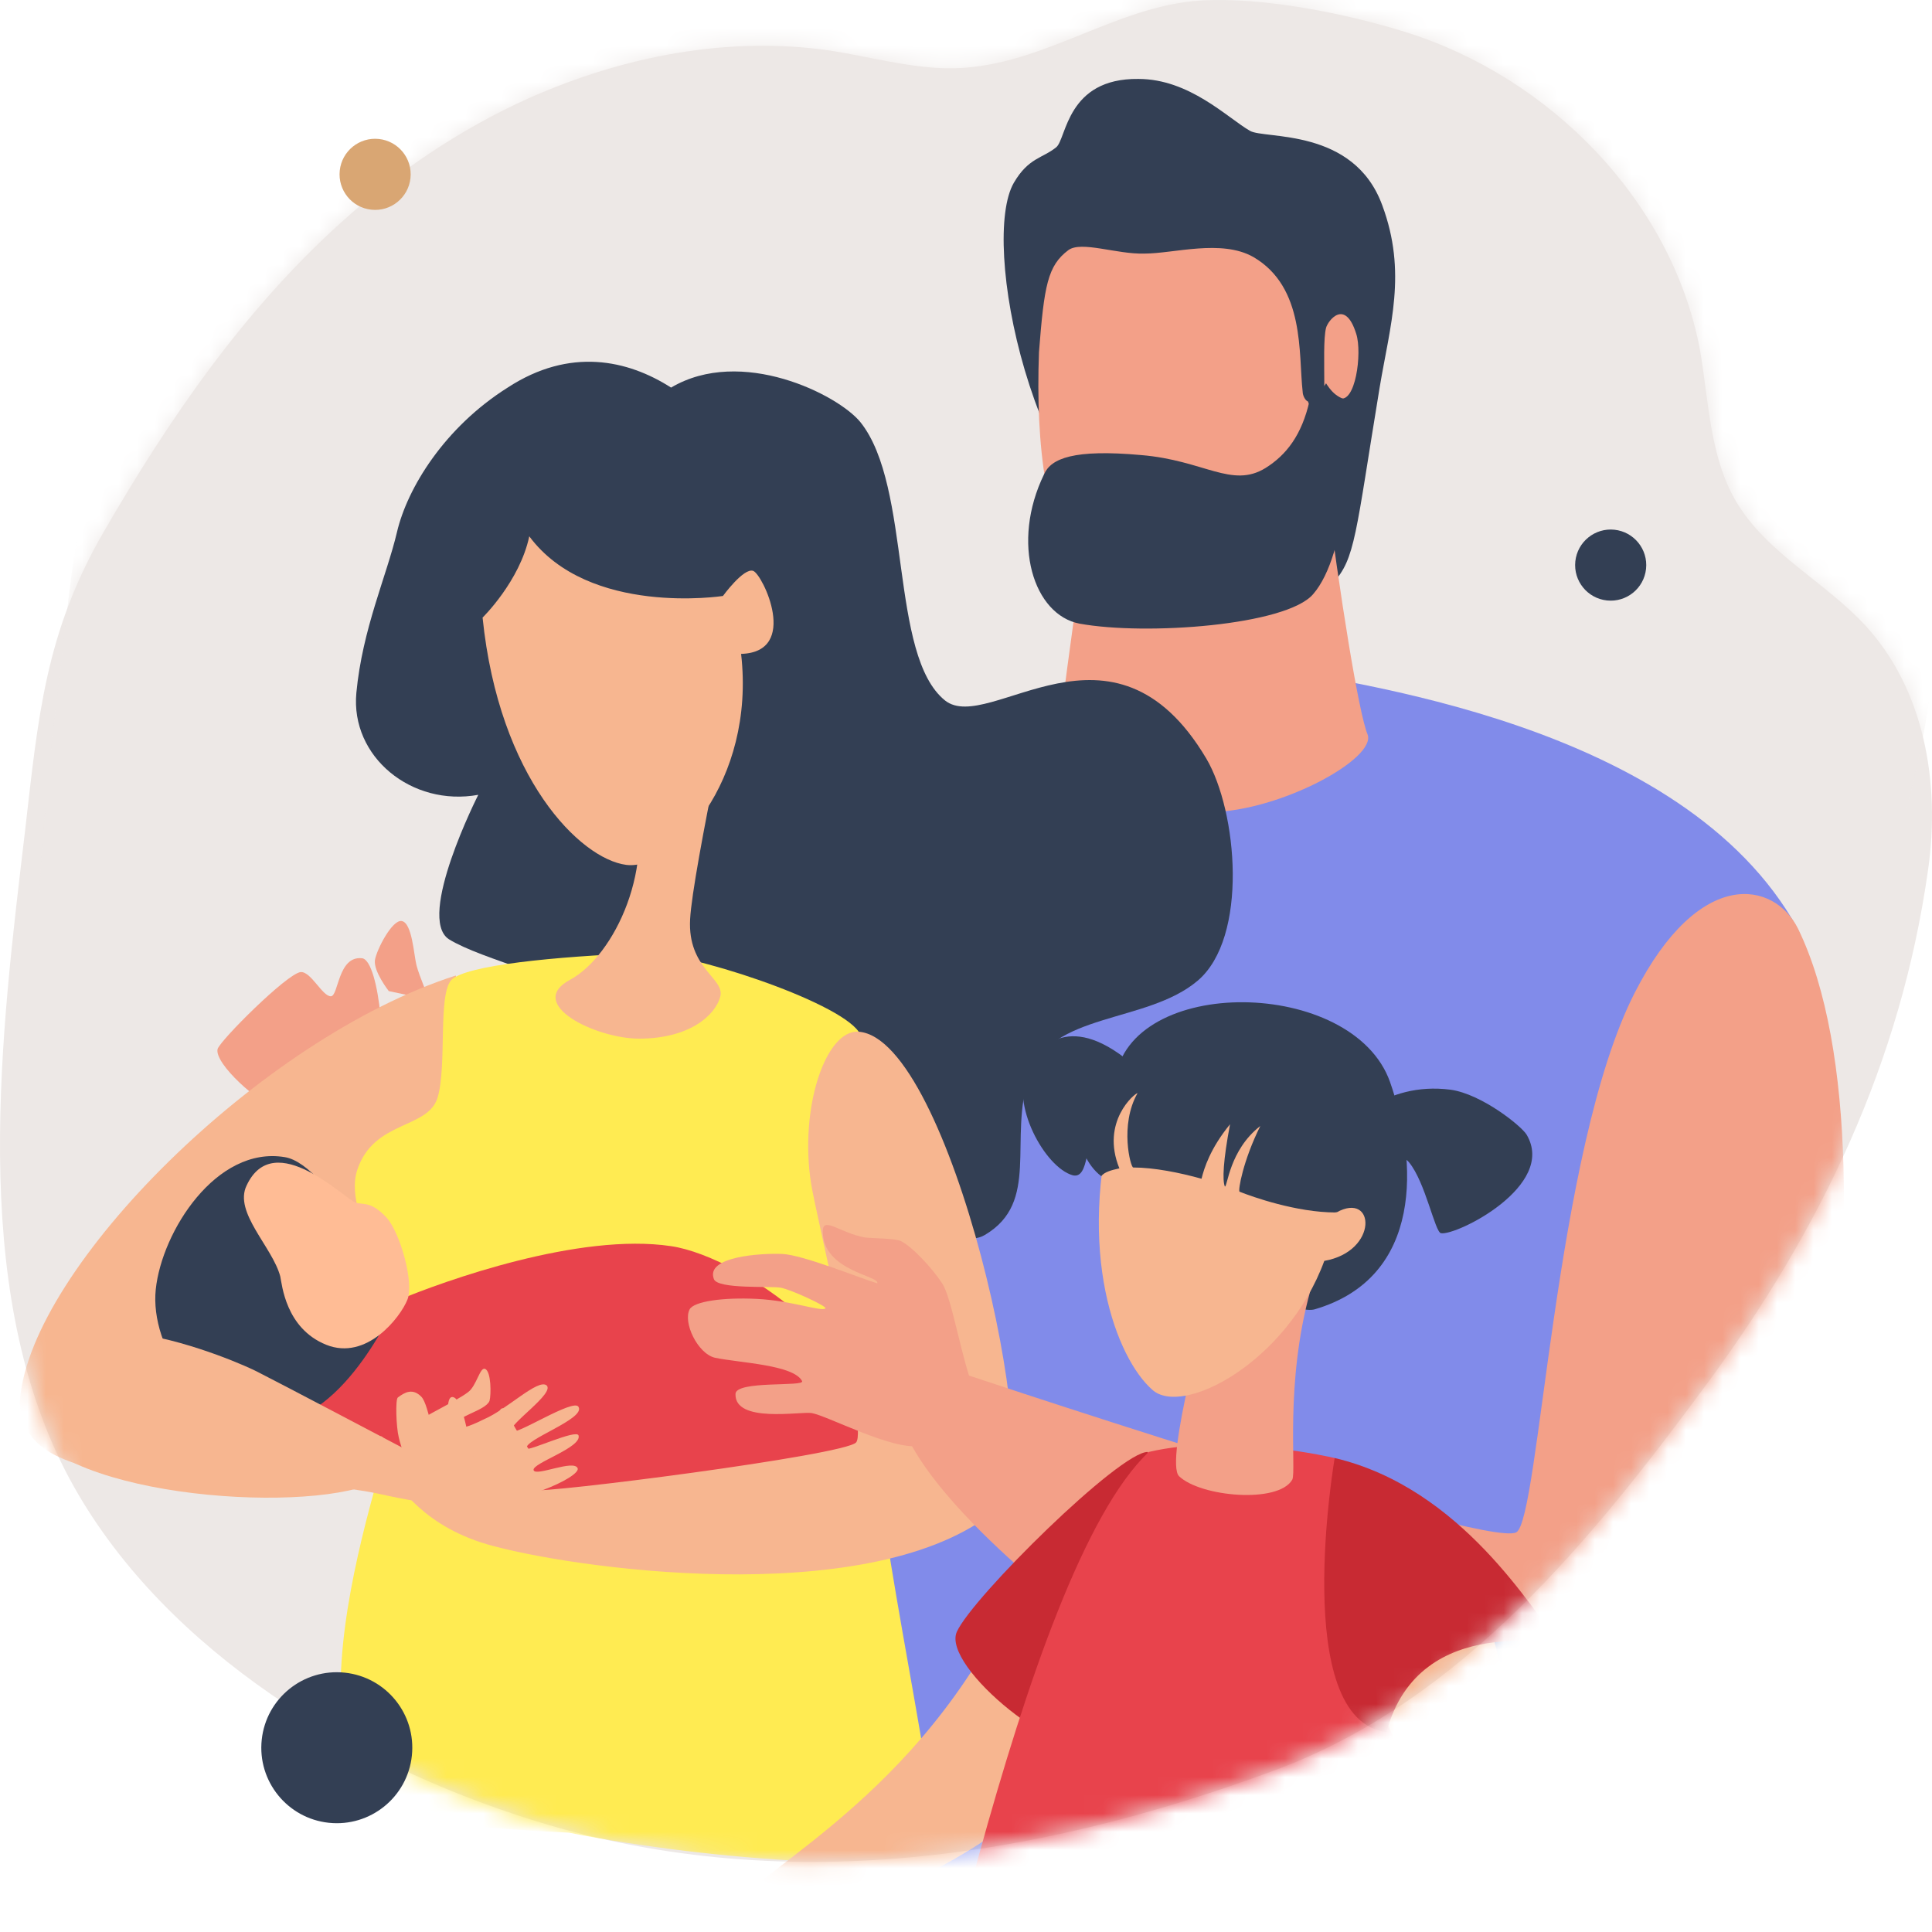
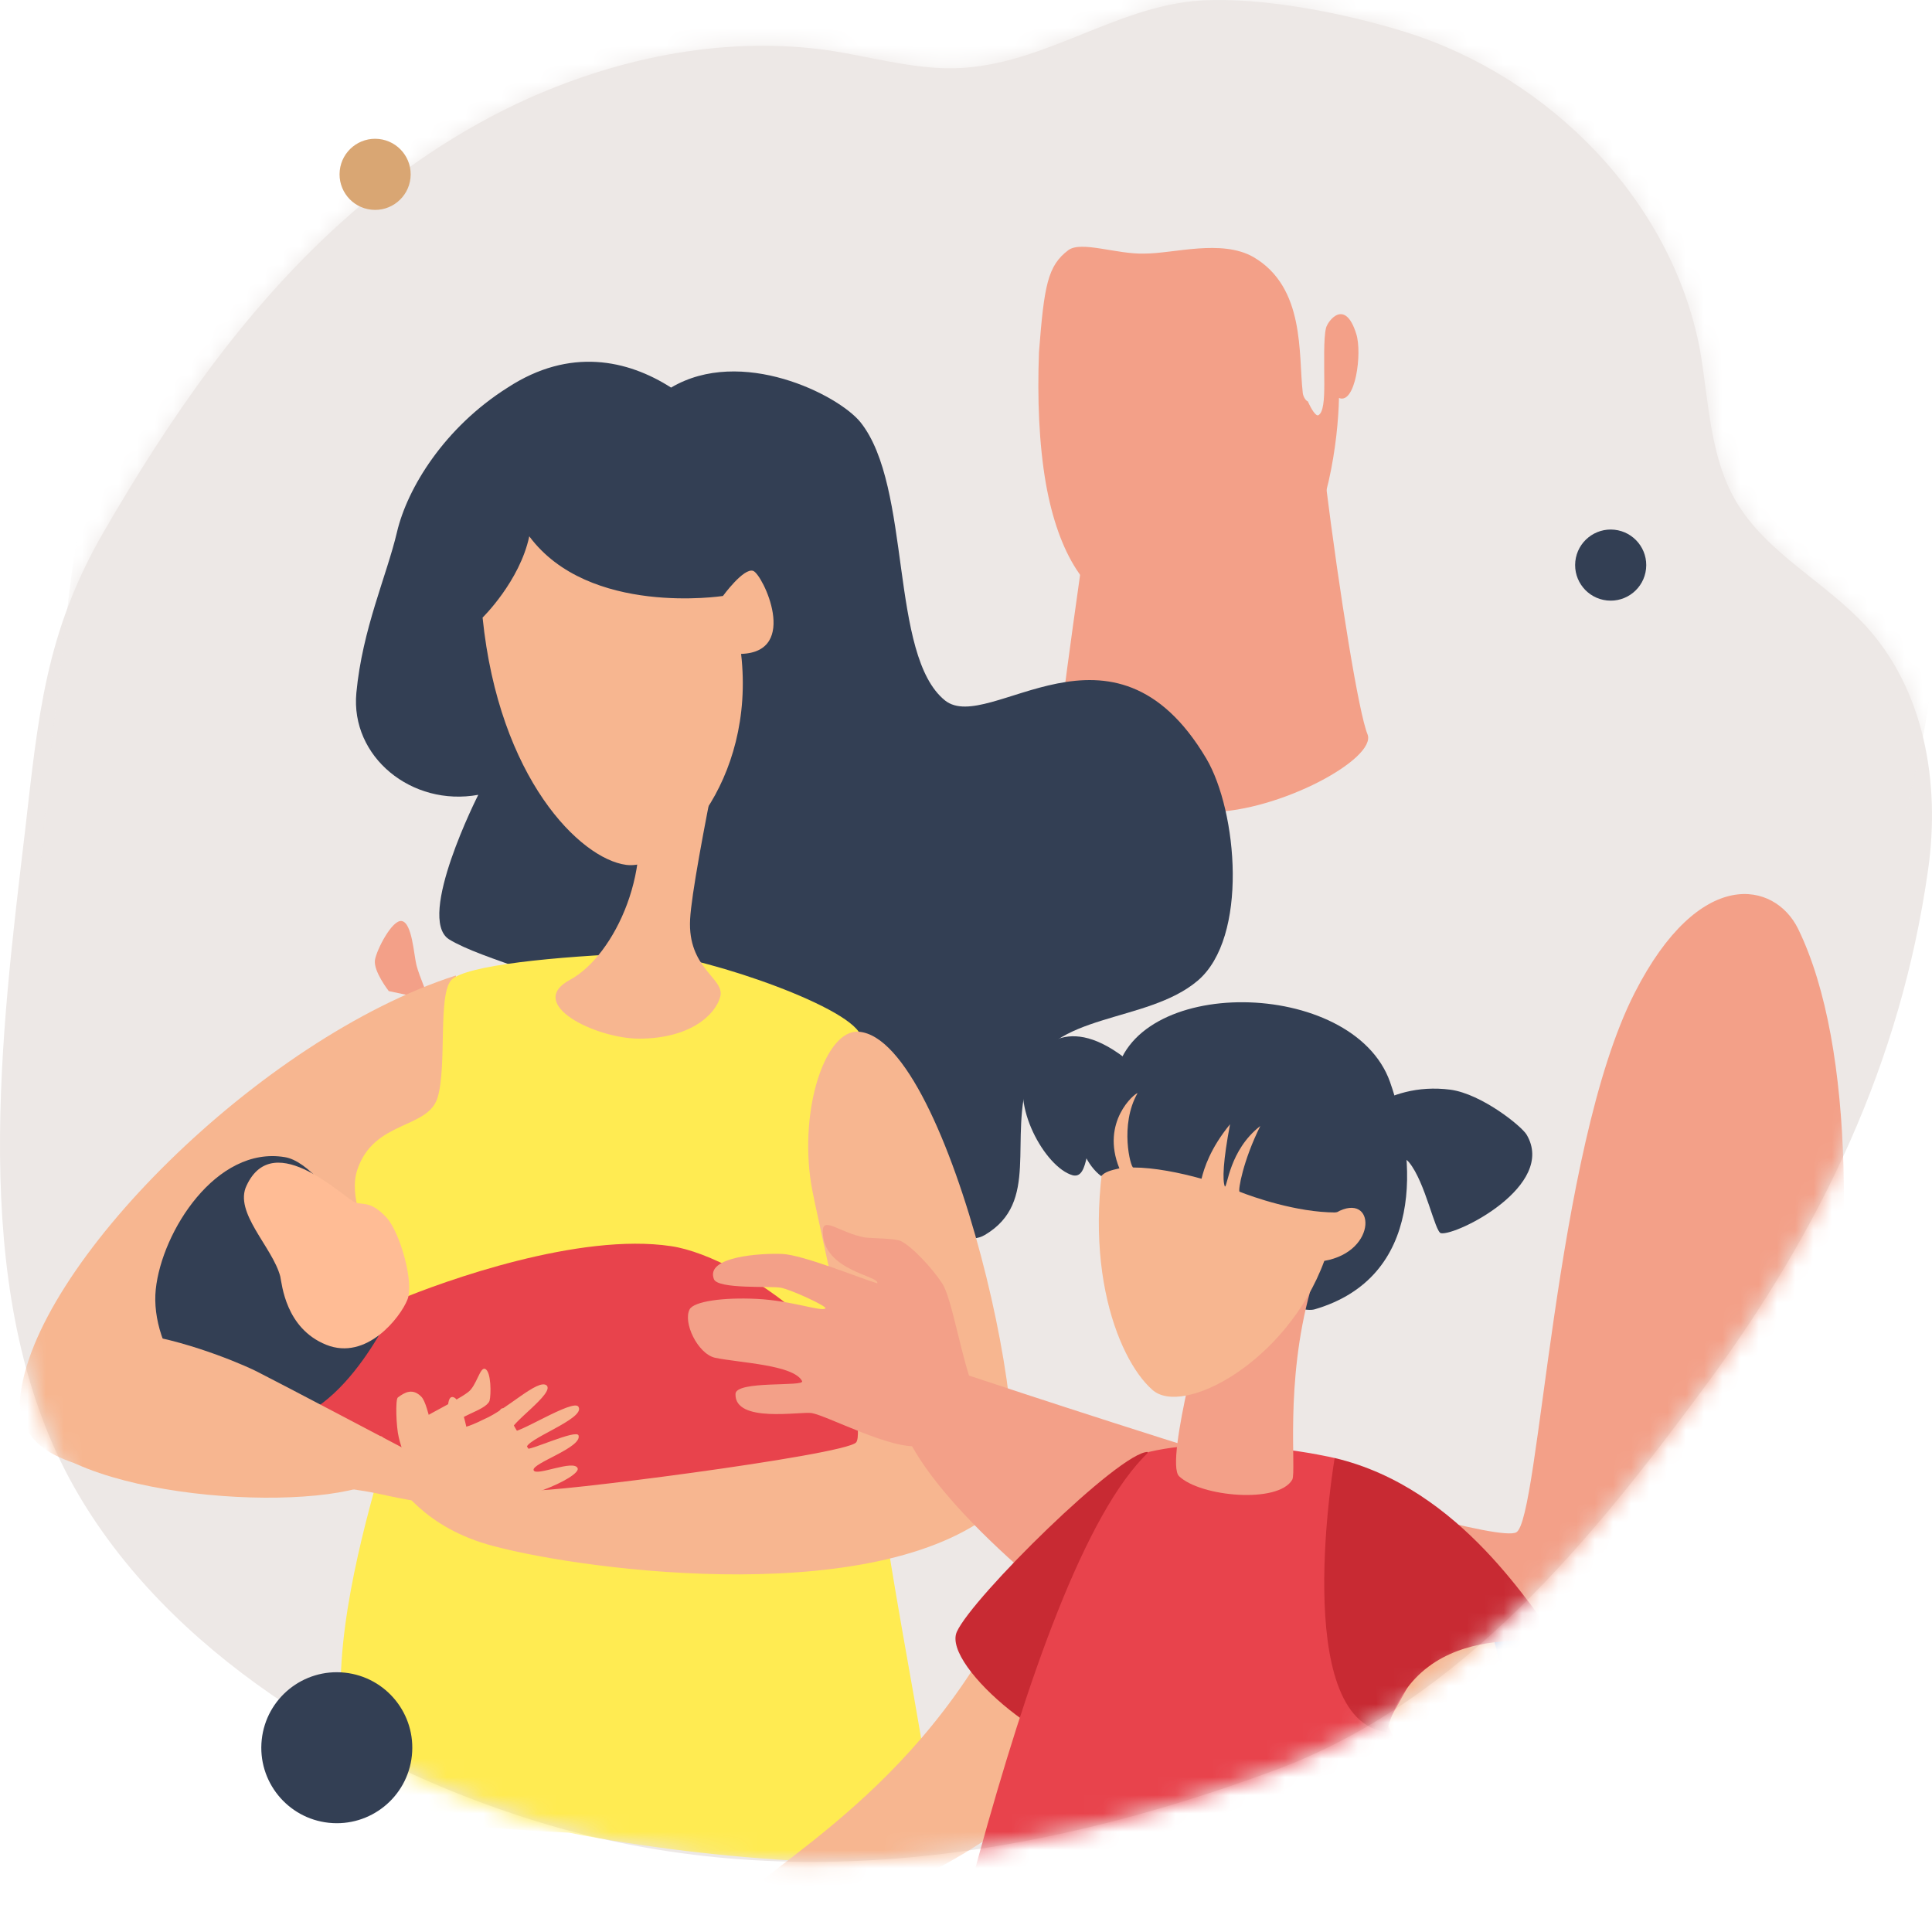
<svg xmlns="http://www.w3.org/2000/svg" width="106" height="106" viewBox="0 0 106 106" fill="none">
  <path d="M29.011 5.389C25.242 7.08 21.763 9.448 18.719 12.202C13.356 17.033 9.249 23.025 5.674 29.209C2.485 34.717 2.098 39.307 1.374 45.589C0.069 56.653 -1.719 70.375 3.596 80.715C8.38 89.992 18.574 96.321 28.141 99.51C42.153 104.245 56.503 102.119 70.032 97.094C80.227 93.277 87.329 84.483 93.61 75.98C99.891 67.476 104.288 58.344 105.786 47.714C106.462 42.979 105.593 37.858 102.355 34.331C100.133 31.915 96.944 30.369 95.253 27.518C93.803 25.054 93.755 22.01 93.272 19.208C91.726 10.994 85.01 4.229 77.134 1.765C73.897 0.751 69.355 -0.167 65.925 0.026C61.045 0.316 56.986 3.843 51.913 3.746C49.787 3.698 47.709 3.118 45.583 2.78C39.979 1.959 34.229 3.07 29.011 5.389Z" fill="#EDE8E6" />
  <mask id="mask0_308_4348" style="mask-type:alpha" maskUnits="userSpaceOnUse" x="0" y="0" width="106" height="103">
    <path d="M29.011 5.389C25.242 7.08 21.763 9.448 18.719 12.202C13.356 17.033 9.249 23.025 5.674 29.209C2.485 34.717 2.098 39.307 1.374 45.589C0.069 56.653 -1.719 70.375 3.596 80.715C8.38 89.992 18.574 96.321 28.141 99.51C42.153 104.245 56.503 102.119 70.032 97.094C80.227 93.277 87.329 84.483 93.61 75.98C99.891 67.476 104.288 58.344 105.786 47.714C106.462 42.979 105.593 37.858 102.355 34.331C100.133 31.915 96.944 30.369 95.253 27.518C93.803 25.054 93.755 22.01 93.272 19.208C91.726 10.994 85.01 4.229 77.134 1.765C73.897 0.751 69.355 -0.167 65.925 0.026C61.045 0.316 56.986 3.843 51.913 3.746C49.787 3.698 47.709 3.118 45.583 2.78C39.979 1.959 34.229 3.07 29.011 5.389Z" fill="white" />
  </mask>
  <g mask="url(#mask0_308_4348)">
    <path d="M30.555 -3.709C26.855 -2.049 23.44 0.276 20.451 2.98C15.185 7.723 11.153 13.606 7.643 19.678C4.512 25.086 4.133 29.592 3.421 35.759C2.14 46.622 0.385 60.094 5.603 70.246C10.299 79.354 20.309 85.568 29.701 88.699C43.458 93.348 57.547 91.261 70.83 86.327C80.839 82.58 87.812 73.946 93.979 65.597C100.146 57.248 104.463 48.282 105.933 37.846C106.598 33.197 105.744 28.169 102.565 24.706C100.383 22.334 97.252 20.816 95.592 18.017C94.169 15.598 94.121 12.61 93.647 9.858C92.129 1.794 85.535 -4.847 77.803 -7.267C74.625 -8.263 70.165 -9.164 66.797 -8.975C62.006 -8.69 58.022 -5.227 53.041 -5.322C50.953 -5.369 48.913 -5.939 46.826 -6.271C41.324 -7.077 35.678 -5.986 30.555 -3.709Z" fill="#EDE8E6" />
    <path d="M22.042 50.534C21.521 50.439 20.667 52.1 20.572 52.669C20.477 53.286 21.331 54.377 21.331 54.377L23.56 54.851C23.56 54.851 22.991 53.523 22.849 52.953C22.706 52.384 22.612 50.629 22.042 50.534Z" fill="#F3A088" />
-     <path d="M19.86 52.574C18.532 52.432 18.579 54.661 18.152 54.661C17.678 54.661 17.061 53.285 16.492 53.333C15.733 53.428 12.08 57.081 11.938 57.555C11.748 58.361 14.262 60.591 15.116 60.733C15.496 60.781 17.298 60.401 17.773 59.974C18.105 59.69 18.057 56.843 18.437 56.701C19.243 56.369 19.006 58.693 20.524 58.693C21.331 58.693 20.856 52.669 19.86 52.574Z" fill="#F3A088" />
-     <path d="M68.863 36.493C73.939 37.442 92.344 39.624 98.606 50.914C101.263 55.705 92.866 92.185 93.53 95.695C94.194 99.206 94.953 121.691 94.242 122.64C91.348 126.435 50.504 127.051 45.286 119.224C43.816 116.995 46.804 98.968 46.188 95.031C45.666 91.615 38.93 52.954 44.29 45.933C48.749 40.146 68.863 36.493 68.863 36.493Z" fill="#818BEA" />
    <path d="M47.089 44.226C41.681 42.803 18.959 80.373 18.959 80.373L44.196 93.608C44.196 93.608 59.044 47.309 47.089 44.226Z" fill="#F3A088" />
-     <path d="M57.952 8.078C57.193 8.695 56.434 8.647 55.628 10.023C53.778 13.201 56.529 27.29 63.265 31.038C65.163 32.081 70.286 35.023 73.132 31.987C74.366 30.658 74.366 29.33 75.694 21.266C76.263 17.85 77.212 14.957 75.836 11.257C74.271 6.987 69.385 7.651 68.578 7.177C67.345 6.465 65.258 4.331 62.459 4.331C58.522 4.283 58.522 7.604 57.952 8.078Z" fill="#333F54" />
    <path d="M72.706 26.294C73.512 32.746 74.556 39.15 75.03 40.288C75.552 41.617 70.239 44.51 66.396 44.558C61.083 44.605 58 42.613 58 41.38C58 40.194 59.755 28.05 59.755 28.05L63.882 18.847C63.93 18.847 72.611 25.298 72.706 26.294Z" fill="#F3A088" />
    <path d="M57.383 26.531C58.047 30.279 59.612 33.03 62.127 33.505C65.779 34.169 69.432 32.603 70.903 30.943C72.848 28.713 73.417 24.112 73.464 21.835C74.366 22.214 74.745 19.368 74.413 18.325C73.796 16.332 72.848 17.613 72.753 17.992C72.61 18.562 72.658 19.937 72.658 21.076C72.658 21.93 72.61 22.641 72.326 22.784C72.183 22.831 71.946 22.451 71.757 22.025C71.614 21.977 71.472 21.692 71.472 21.503C71.235 19.416 71.614 15.763 68.768 14.102C67.013 13.106 64.404 13.913 62.791 13.913C61.273 13.96 59.328 13.201 58.616 13.723C57.478 14.577 57.288 15.668 57.004 19.321C56.909 21.882 57.004 24.349 57.383 26.531Z" fill="#F3A088" />
-     <path d="M57.288 26.01C55.438 29.805 56.719 33.742 59.233 34.217C62.886 34.881 70.571 34.312 72.041 32.604C73.986 30.375 74.081 24.208 74.176 21.978C73.322 21.931 72.942 21.314 72.753 21.029C72.61 21.314 71.994 21.788 71.851 21.978C71.424 23.875 70.571 24.967 69.432 25.678C67.582 26.817 66.064 25.251 62.601 24.967C58.901 24.634 57.668 25.156 57.288 26.01Z" fill="#333F54" />
    <path d="M26.241 43.608C22.588 44.273 19.22 41.521 19.552 38.011C19.884 34.501 21.212 31.607 21.782 29.188C22.351 26.768 24.391 23.448 27.854 21.265C31.269 19.036 34.447 19.747 36.819 21.265C40.662 18.988 45.975 21.645 47.208 23.163C50.054 26.721 48.773 35.971 51.857 38.438C54.276 40.335 61.06 32.983 66.183 41.616C67.891 44.51 68.507 51.436 65.709 53.808C62.91 56.179 57.597 55.515 56.458 59.026C55.32 62.536 57.075 65.952 54.039 67.754C51.003 69.557 41.753 59.026 36.013 56.179C30.795 53.57 26.478 52.669 24.628 51.531C22.825 50.345 26.241 43.608 26.241 43.608Z" fill="#333F54" />
    <path d="M19.647 78.523C17.559 77.479 14.144 75.677 14.049 75.202C13.907 74.538 20.975 65.952 23.299 62.869C26.098 59.216 25.007 53.523 25.007 53.523C14.334 56.939 1.715 69.51 1.099 76.768C0.767 81.606 14.429 83.077 19.647 81.654V78.523Z" fill="#F7B690" />
    <path d="M35.254 52.289C30.462 52.479 25.576 52.954 24.77 53.76C24.011 54.566 24.533 58.456 24.011 60.212C23.489 61.967 20.501 61.445 19.599 64.196C18.698 66.948 22.73 71.786 22.588 74.348C22.446 76.91 15.564 92.995 20.421 98.931C18.238 99.074 22.533 100.171 31.214 100.55C39.309 102.169 50.422 102.721 51.181 101.63C51.94 100.539 47.872 82.982 48.109 78.807C48.346 74.633 50.197 61.16 47.113 56.606C45.927 54.899 37.673 52.195 35.254 52.289Z" fill="#FFEB52" />
    <path d="M34.637 43.277C36.06 47.451 33.736 52.432 31.269 53.76C28.802 55.089 32.692 56.986 35.064 56.986C37.768 56.986 39.238 55.753 39.523 54.662C39.76 53.666 37.72 53.144 37.863 50.44C38.005 47.736 40.661 35.639 40.756 34.975C40.14 34.121 34.637 43.277 34.637 43.277Z" fill="#F7B690" />
    <path d="M26.477 33.884C27.379 42.707 31.838 47.119 34.352 47.451C36.866 47.783 41.468 42.897 40.661 35.876C43.887 35.781 41.847 31.512 41.325 31.322C40.804 31.133 39.665 32.698 39.665 32.698C39.665 32.698 32.312 33.837 29.039 29.425C28.517 31.892 26.477 33.884 26.477 33.884Z" fill="#F7B690" />
    <path d="M21.781 71.359C24.39 70.268 31.791 67.612 36.819 68.371C40.756 68.94 49.959 75.059 48.109 82.222C47.065 86.255 26.003 84.689 24.106 83.219C22.208 81.748 17.417 77.242 17.417 77.242L21.781 71.359Z" fill="#E8434C" />
    <path d="M15.614 63.485C11.867 62.868 8.878 67.564 8.546 70.743C8.214 73.921 11.013 78.19 14.998 78.048C18.983 77.906 21.781 71.359 21.781 71.359C21.781 71.359 18.129 63.864 15.614 63.485Z" fill="#333F54" />
    <path d="M13.527 65.05C12.816 66.521 14.95 68.418 15.377 70.031C15.472 70.458 15.662 72.877 17.892 73.779C20.121 74.68 21.971 72.261 22.351 71.312C22.73 70.41 21.971 67.659 21.212 66.805C20.406 65.951 20.026 66.094 19.552 65.999C19.03 65.904 15.045 61.777 13.527 65.05Z" fill="#FFBC95" />
    <path d="M1.193 76.815C0.719 82.603 13.622 80.468 20.69 81.939C21.165 82.033 23.299 82.555 25.149 82.603C28.47 82.65 31.838 81.037 31.696 80.563C31.506 80.041 29.371 81.037 29.276 80.658C29.181 80.278 31.933 79.424 31.743 78.76C31.648 78.381 28.944 79.662 28.897 79.472C28.707 78.997 32.123 77.859 31.743 77.195C31.506 76.673 28.185 78.855 28.043 78.523C27.901 78.144 30.462 76.436 29.988 76.009C29.514 75.629 27.806 77.337 26.573 77.859C26.288 78.001 25.149 78.57 25.055 78.238C24.865 77.717 26.62 77.432 26.857 76.863C26.952 76.531 26.952 75.25 26.62 75.108C26.335 74.965 26.145 76.056 25.671 76.388C25.054 76.863 23.299 77.669 22.683 78.144C22.351 78.381 22.161 79.472 22.161 79.472C22.161 79.472 15.14 75.772 14.096 75.25C13.48 74.918 1.763 69.557 1.193 76.815Z" fill="#F7B690" />
    <path d="M47.113 56.606C52.142 56.986 57.36 80.42 54.988 82.554C48.631 88.342 32.265 86.207 27.095 84.831C23.252 83.835 21.877 81.463 21.402 80.894C20.928 80.325 20.453 78.949 20.88 78.807C21.117 78.712 21.544 80.135 22.209 80.562C22.541 80.799 21.971 79.329 21.877 78.854C21.734 78.285 21.687 76.767 21.829 76.672C22.209 76.387 22.636 76.15 23.11 76.625C23.584 77.099 23.679 79.376 24.818 80.182C25.007 80.325 24.106 76.293 24.913 76.672C25.482 76.957 25.719 79.329 26.004 79.993C26.193 80.42 27.142 80.799 27.142 80.799C27.142 80.799 27.901 80.562 27.759 79.613C27.664 78.949 26.858 78.332 27.427 77.384C27.664 76.957 27.996 77.811 28.138 78.095C28.328 78.522 28.897 79.281 29.087 79.661C29.372 80.372 29.087 81.558 29.324 81.748C29.561 81.985 46.354 79.85 46.971 79.139C47.635 78.38 44.789 66.758 44.504 64.955C43.84 60.781 45.311 56.464 47.113 56.606Z" fill="#F7B690" />
    <path d="M89.688 54.471C85.276 63.105 84.47 83.408 83.189 84.073C81.434 84.974 51.501 74.917 51.501 74.917C51.501 74.917 48.749 77.052 50.03 79.329C54.442 87.298 77.544 103.427 90.779 100.865C98.179 99.442 105.01 64.007 98.654 50.961C97.373 48.352 93.246 47.498 89.688 54.471Z" fill="#F3A088" />
    <path d="M51.691 70.411C51.169 69.605 50.031 68.371 49.414 68.087C49.129 67.944 47.896 67.944 47.469 67.897C46.093 67.66 45.097 66.663 45.144 67.612C45.192 69.747 48.275 69.984 48.133 70.411C47.184 70.126 44.053 68.846 42.915 68.798C41.729 68.751 38.693 68.94 39.167 70.174C39.357 70.743 42.298 70.553 42.82 70.648C43.389 70.743 45.429 71.692 45.287 71.787C45.05 71.976 43.437 71.36 41.539 71.265C39.642 71.17 38.076 71.407 37.839 71.834C37.459 72.546 38.266 74.253 39.215 74.491C40.543 74.775 43.532 74.87 44.006 75.771C44.196 76.103 40.353 75.724 40.353 76.483C40.306 78.096 43.911 77.432 44.528 77.527C45.382 77.669 48.939 79.566 50.41 79.329C52.023 79.092 53.92 77.384 53.398 76.151C52.734 74.443 52.213 71.17 51.691 70.411Z" fill="#F3A088" />
    <path d="M55.154 88.485C49.651 99.349 40.685 102.906 39.641 105.421C39.357 106.085 39.689 106.796 41.302 106.417C45.903 105.373 53.825 102.005 56.766 98.684C60.704 94.273 55.154 88.485 55.154 88.485Z" fill="#F7B690" />
    <path d="M62.98 79.662C61.462 79.615 53.351 87.632 52.497 89.529C51.643 91.427 58.331 96.93 60.656 95.886C64.214 94.32 62.98 79.662 62.98 79.662Z" fill="#C82A33" />
    <path d="M73.607 81.37C80.627 83.03 84.138 88.343 85.466 90.004C85.846 90.526 82.24 95.554 74.366 96.123C69.053 96.503 73.607 81.37 73.607 81.37Z" fill="#5562A8" />
    <path d="M73.227 79.995C78.065 87.585 82.762 120.269 85.798 126.436C88.786 132.603 45.239 133.931 47.753 125.392C50.267 116.854 56.007 86.304 63.028 79.662C67.439 78.619 73.227 79.995 73.227 79.995Z" fill="#E8434C" />
    <path d="M61.368 57.793C58.094 55.516 56.671 58.03 56.387 58.599C55.391 60.544 57.335 64.055 58.853 64.482C59.802 64.719 59.517 62.442 60.229 61.778C61.842 60.26 62.933 60.971 63.075 60.734C63.218 60.497 62.886 58.837 61.368 57.793Z" fill="#333F54" />
    <path d="M76.263 59.359C77.781 63.676 78.113 70.08 72.136 71.835C70.333 72.357 61.32 66.475 60.798 65.526C60.514 65.004 61.083 59.786 61.178 59.264C61.937 53.477 74.223 53.619 76.263 59.359Z" fill="#333F54" />
    <path d="M71.898 70.792C70.475 75.915 71.139 80.706 70.902 81.181C70.143 82.509 65.874 82.13 64.688 80.991C63.882 80.185 66.301 71.551 66.301 71.551L71.898 70.792Z" fill="#F3A088" />
    <path d="M61.178 60.688C58.996 68.752 61.273 74.539 63.218 76.247C64.878 77.765 70.618 74.729 72.658 69.179C75.646 68.657 75.457 65.336 73.322 66.522C73.037 56.75 61.984 57.699 61.178 60.688Z" fill="#F7B690" />
    <path d="M79.584 59.787C81.291 60.024 83.474 61.779 83.758 62.253C85.418 65.052 79.916 67.804 79.062 67.661C78.73 67.614 78.208 64.862 77.307 63.771C76.643 62.965 73.891 63.107 73.796 62.491C73.654 61.827 75.931 59.312 79.584 59.787Z" fill="#333F54" />
    <path d="M62.174 57.936C58.047 59.738 58.901 63.391 60.419 64.53C60.609 64.292 60.988 64.198 61.415 64.103C60.372 61.541 62.269 59.976 62.411 59.976C61.415 61.731 62.032 64.055 62.174 64.055C63.313 64.055 64.736 64.34 65.922 64.672C66.064 64.103 66.396 63.012 67.487 61.683C67.108 63.676 67.06 64.767 67.203 65.099C67.345 65.146 67.44 63.106 69.148 61.778C68.199 63.676 67.914 65.336 68.009 65.383C68.721 65.668 71.14 66.522 73.275 66.522C75.599 65.099 74.745 59.596 68.294 57.177C66.871 56.655 62.174 57.936 62.174 57.936Z" fill="#333F54" />
-     <path d="M81.149 85.545C82.572 97.641 89.735 104.093 89.83 106.797C89.878 107.508 89.308 108.078 87.933 107.176C83.948 104.567 77.734 98.685 76.121 94.558C73.891 89.055 81.149 85.545 81.149 85.545Z" fill="#F7B690" />
+     <path d="M81.149 85.545C82.572 97.641 89.735 104.093 89.83 106.797C89.878 107.508 89.308 108.078 87.933 107.176C83.948 104.567 77.734 98.685 76.121 94.558Z" fill="#F7B690" />
    <path d="M73.227 79.994C80.248 81.654 84.09 88.438 85.513 90.051C85.893 90.478 77.876 88.248 76.073 95.032C70.76 94.368 73.227 79.994 73.227 79.994Z" fill="#C82A33" />
  </g>
  <path d="M18.916 91.771C16.641 91.529 14.601 93.177 14.36 95.452C14.118 97.727 15.767 99.767 18.041 100.008C20.316 100.25 22.356 98.601 22.597 96.327C22.839 94.052 21.191 92.012 18.916 91.771Z" fill="#333F54" />
  <path d="M20.787 7.625C19.715 7.511 18.755 8.288 18.641 9.359C18.527 10.431 19.303 11.391 20.375 11.505C21.446 11.619 22.407 10.842 22.521 9.771C22.635 8.699 21.858 7.739 20.787 7.625Z" fill="#D9A673" />
  <path d="M88.577 29.064C87.506 28.951 86.545 29.727 86.431 30.799C86.318 31.87 87.094 32.831 88.165 32.944C89.237 33.058 90.198 32.282 90.311 31.21C90.425 30.139 89.649 29.178 88.577 29.064Z" fill="#333F54" />
</svg>